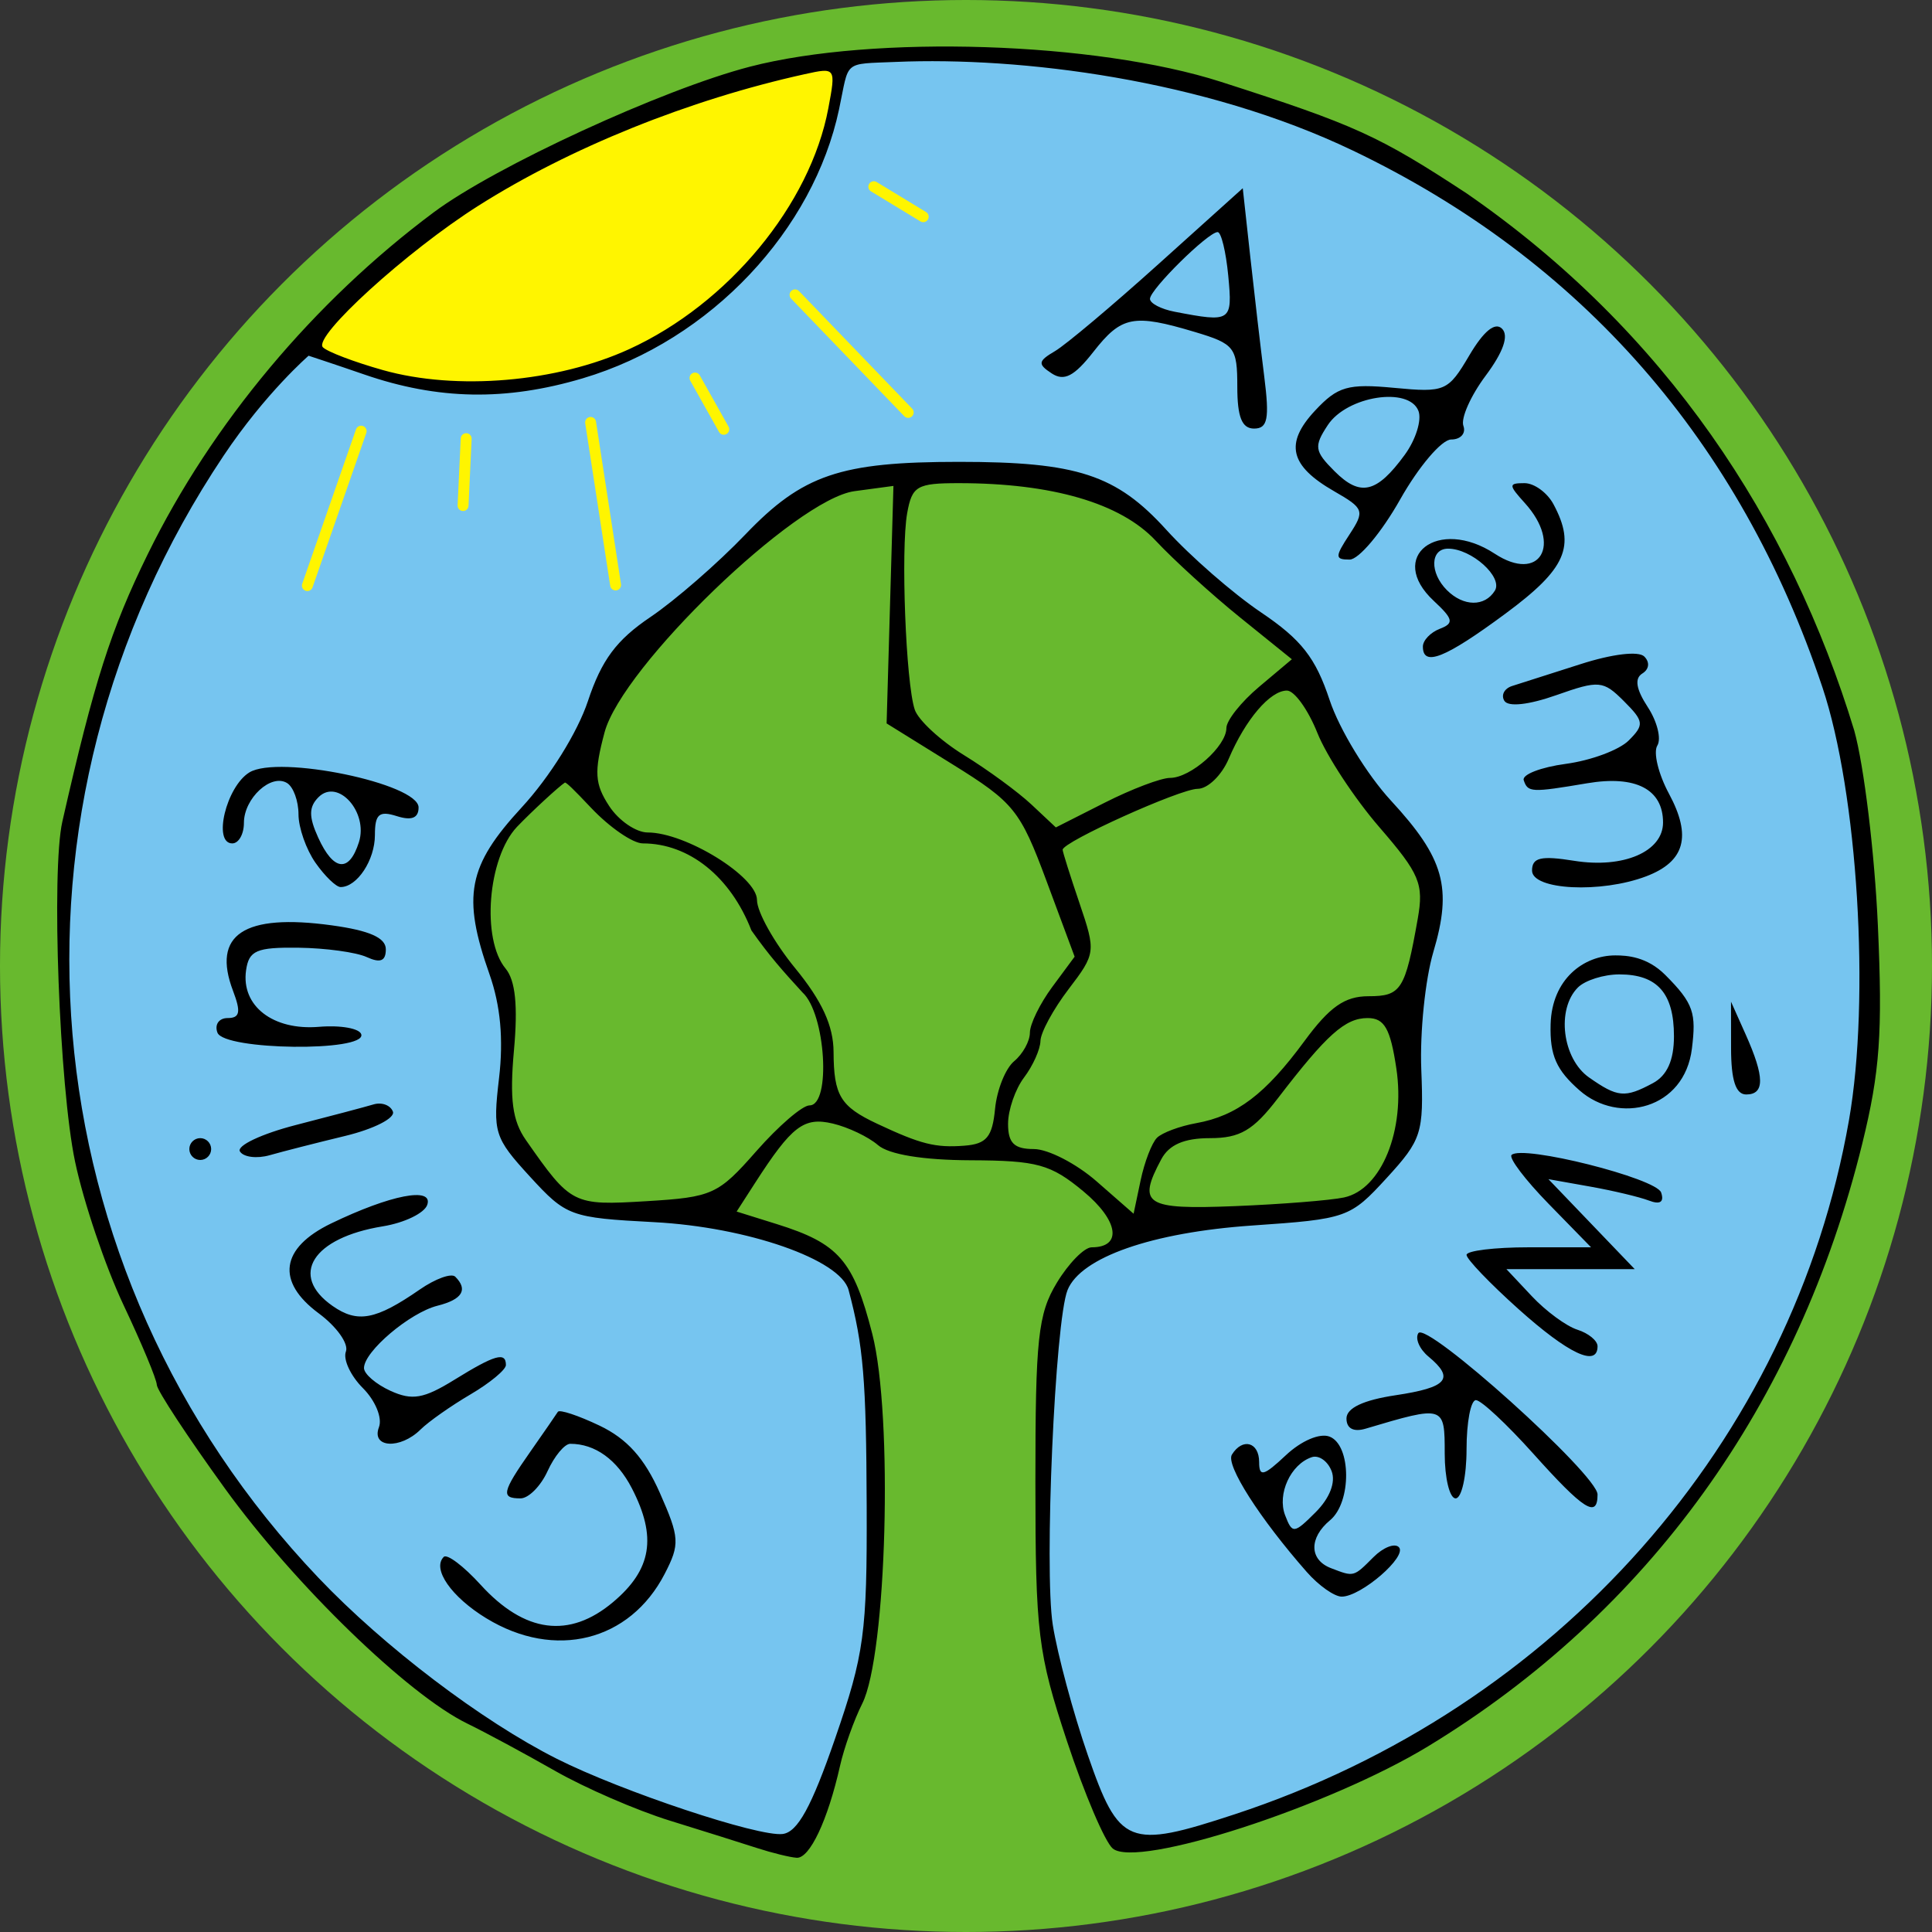
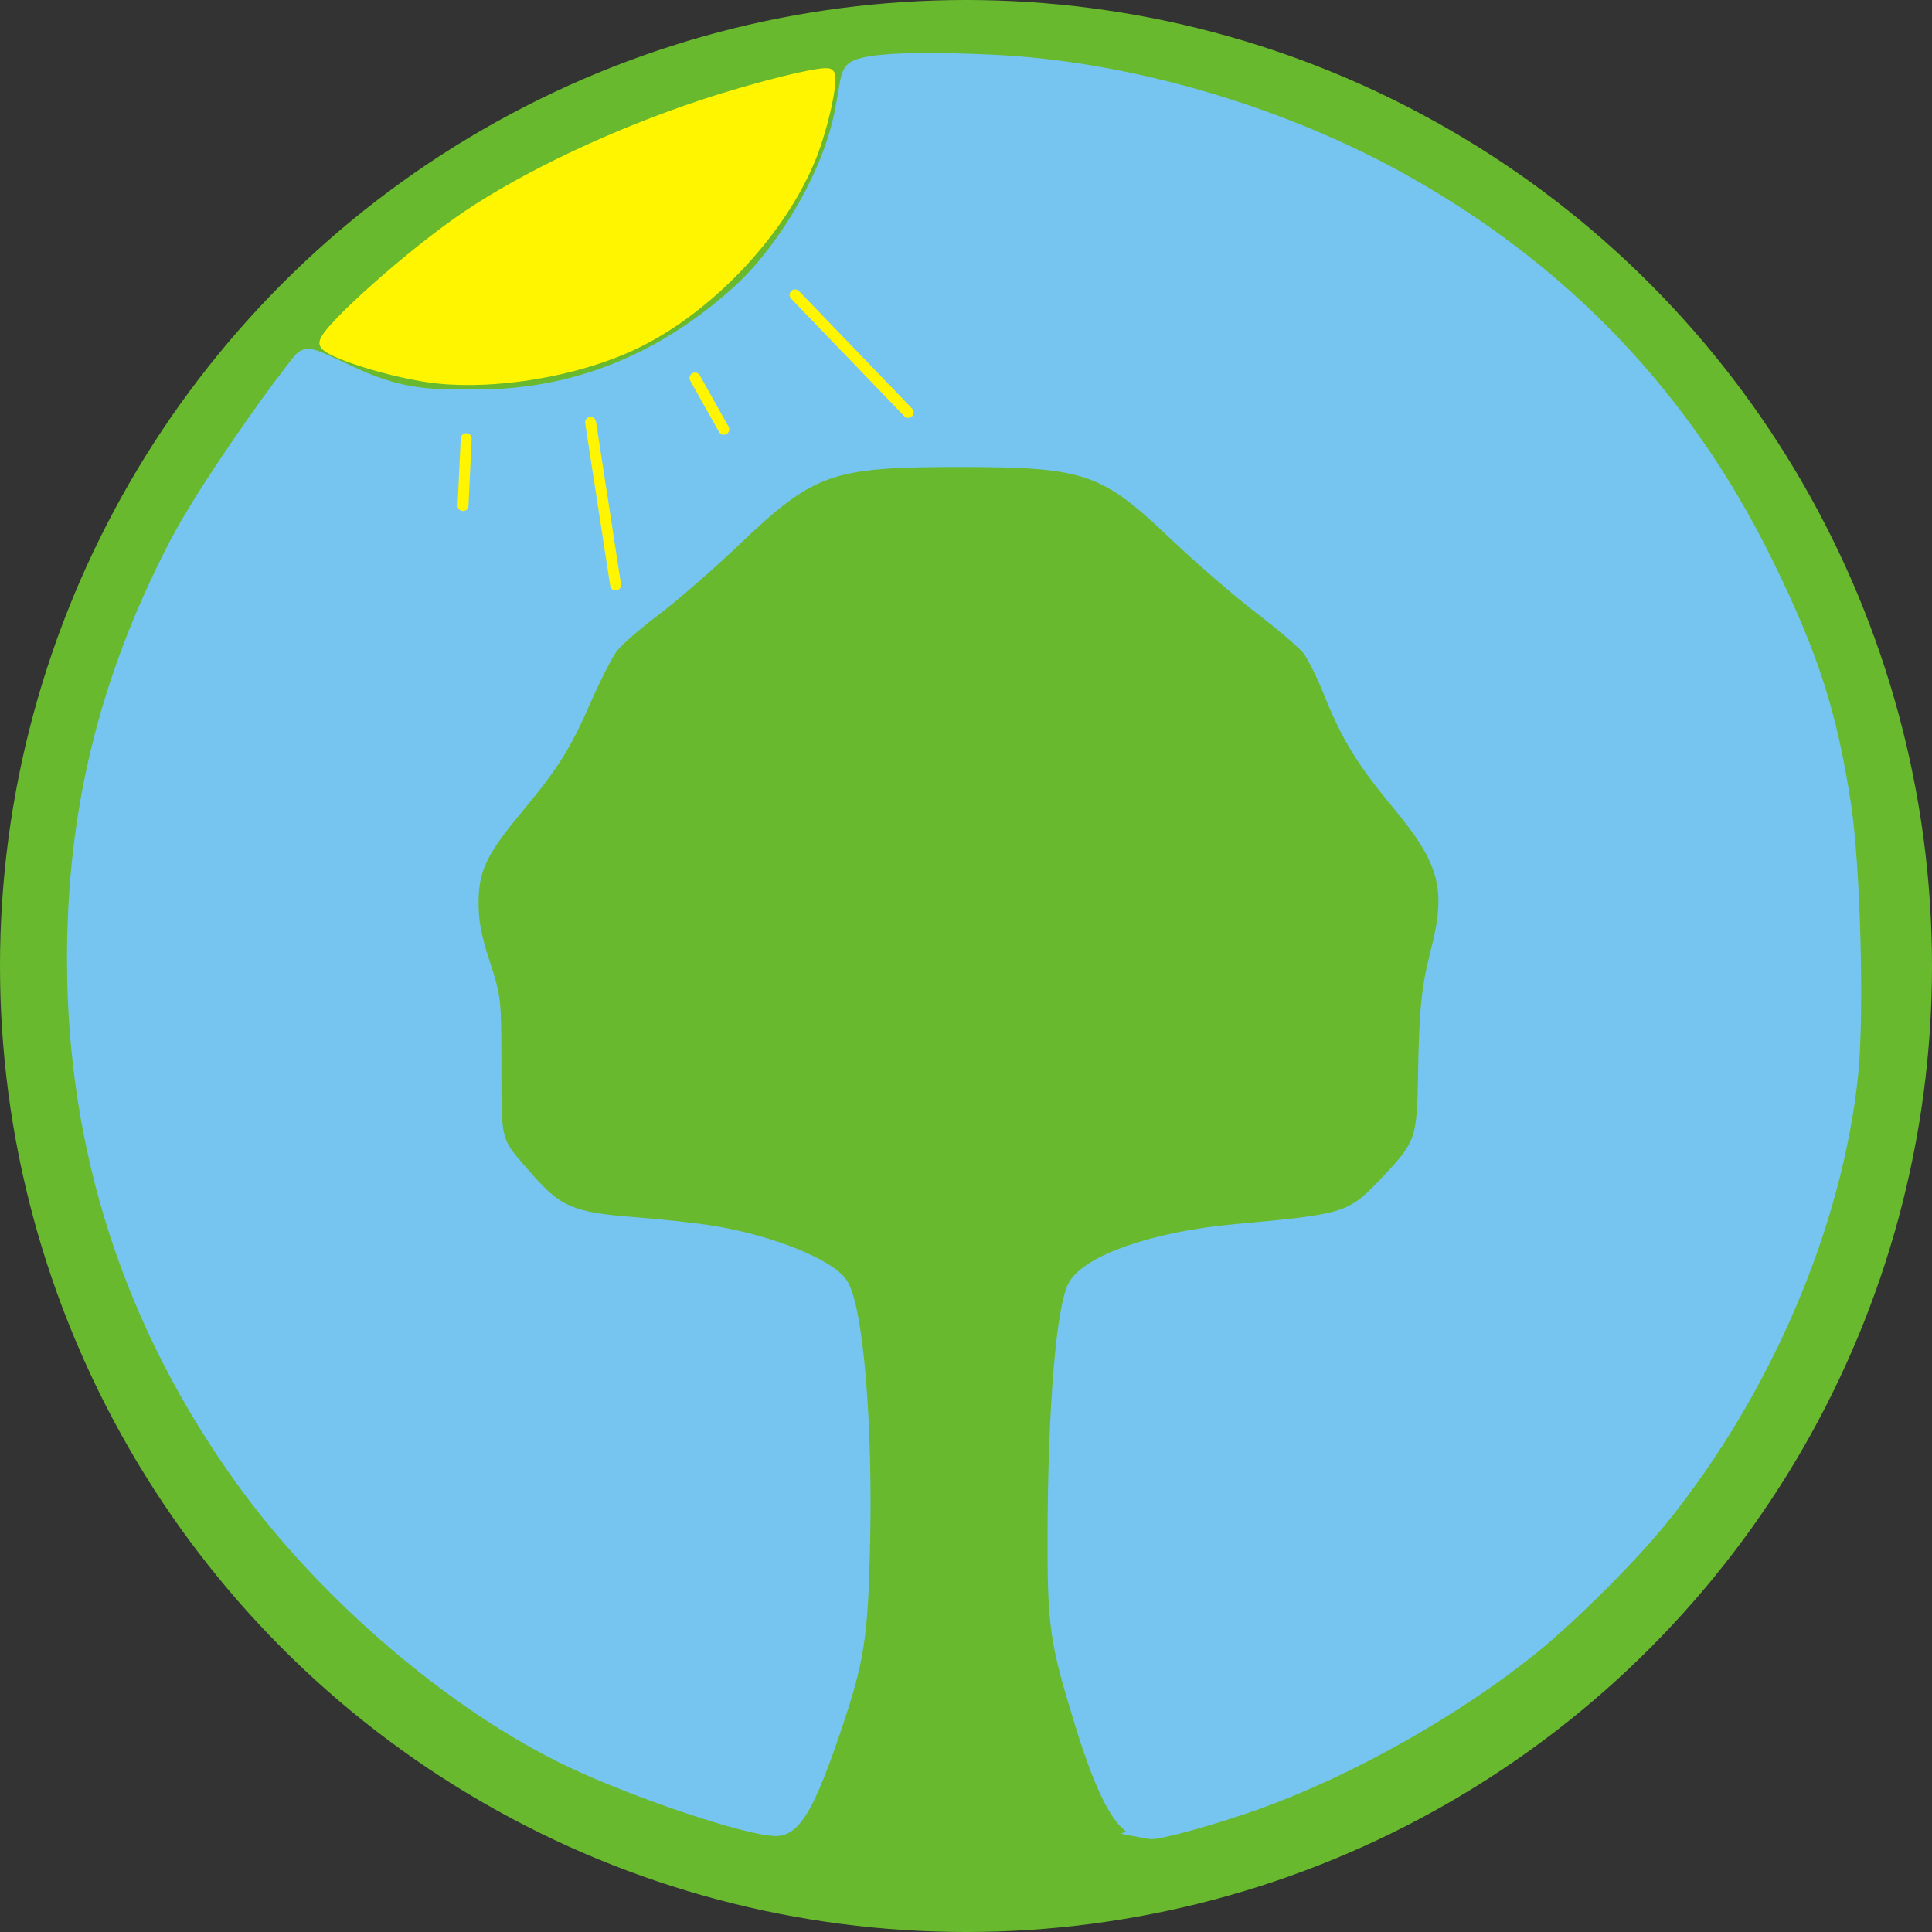
<svg xmlns="http://www.w3.org/2000/svg" xmlns:ns1="http://sodipodi.sourceforge.net/DTD/sodipodi-0.dtd" xmlns:ns2="http://www.inkscape.org/namespaces/inkscape" version="1.1" id="svg2" width="176.982" height="176.982" viewBox="0 0 176.982 176.982" ns1:docname="herb.svg" ns2:version="1.1.2 (b8e25be833, 2022-02-05)">
  <rect x="0" y="0" width="176.982" height="176.982" fill="#333333" stroke="none" />
  <defs id="defs6" />
  <g ns2:groupmode="layer" ns2:label="Image" id="g8" transform="translate(-2.656,-1.74)">
    <circle style="fill:#68b92e;fill-opacity:1;stroke:#68b92e;stroke-width:3.085;stroke-linecap:round;stroke-opacity:1" id="path17470" cx="91.147" cy="90.231" r="86.949" />
    <path style="fill:#76c5f0;fill-opacity:1;stroke:#76c5f0;stroke-width:0.972;stroke-linecap:round;stroke-opacity:1" d="m 106.997,169.542 c -1.754,-0.338 -3.399,-3.388 -5.469,-10.139 -2.238,-7.3 -2.445,-8.755 -2.425,-17.083 0.027,-11.626 0.81,-21.001 1.911,-22.886 1.341,-2.296 7.445,-4.4 14.674,-5.058 10.472,-0.953 10.712,-1.032 14.041,-4.56 3.054,-3.237 3.218,-3.71 3.313,-9.541 0.099,-6.036 0.303,-8.053 1.148,-11.34 1.484,-5.774 0.836,-8.253 -3.527,-13.497 -3.214,-3.863 -4.647,-6.194 -6.22,-10.118 -0.671,-1.675 -1.573,-3.496 -2.003,-4.045 -0.43,-0.55 -2.414,-2.247 -4.409,-3.773 -1.995,-1.525 -5.551,-4.608 -7.903,-6.85 -6.319,-6.025 -8.042,-6.611 -19.434,-6.617 -12.014,-0.006 -13.67,0.579 -20.768,7.346 -2.321,2.213 -5.592,5.055 -7.268,6.315 -1.676,1.26 -3.418,2.776 -3.87,3.37 -0.453,0.594 -1.538,2.708 -2.411,4.699 -1.92,4.378 -2.954,6.028 -6.291,10.043 -3.303,3.974 -4.072,5.602 -4.076,8.632 -0.002,1.73 0.259,3.111 1.041,5.508 1.03,3.155 1.045,3.286 1.053,9.53 0.01,7.177 -0.143,6.661 3.045,10.281 2.618,2.973 3.992,3.54 9.599,3.964 2.495,0.189 5.795,0.554 7.334,0.812 5.336,0.894 10.64,3.05 11.752,4.778 1.416,2.2 2.309,12.825 2.035,24.215 -0.198,8.206 -0.529,10.327 -2.558,16.361 -2.472,7.353 -3.759,9.558 -5.579,9.557 -2.552,-0.002 -12.748,-3.411 -18.816,-6.292 C 44.204,158.069 32.346,147.937 24.74,137.371 14.5,123.145 9.306,107.145 9.279,89.745 9.257,76.024 12.239,63.877 18.664,51.514 c 2.575,-4.954 8.702,-13.485 10.173,-15.353 2.076,-2.636 1.184,-2.571 6.415,-0.183 4.417,2.016 7.191,1.929 11.064,1.929 8.894,0 16.9,-3.193 23.904,-9.532 4.046,-3.662 7.905,-10.154 9.163,-15.415 0.887,-3.708 0.49,-4.747 1.714,-5.256 1.903,-0.791 7.855,-0.684 12.516,-0.467 12.163,0.567 25.949,4.528 37.117,10.664 15.068,8.279 26.389,20.108 33.874,35.395 4.154,8.483 5.845,13.733 7.132,22.138 0.863,5.633 1.223,19.228 0.655,24.721 -1.427,13.809 -7.909,28.984 -17.416,40.774 -2.778,3.445 -8.353,9.013 -11.854,11.839 -7.097,5.728 -16.835,11.21 -25.296,14.241 -3.847,1.378 -9.017,2.814 -9.776,2.716 -0.178,-0.023 -0.652,-0.105 -1.054,-0.182 z" id="path4584" ns1:nodetypes="sssssscsssssscssssscsssssssscssssssssssssssssssss" />
-     <path style="fill:none;stroke:#fff500;stroke-width:1px;stroke-linecap:round;stroke-linejoin:miter;stroke-opacity:1" d="M 35.739,41.237 30.813,55.384" id="path880" ns1:nodetypes="cc" />
    <path style="fill:none;stroke:#fff500;stroke-width:1px;stroke-linecap:round;stroke-linejoin:miter;stroke-opacity:1" d="m 45.361,41.924 -0.286,6.128" id="path882" ns1:nodetypes="cc" />
    <path style="fill:none;stroke:#fff500;stroke-width:1px;stroke-linecap:round;stroke-linejoin:miter;stroke-opacity:1" d="m 56.758,40.435 2.291,14.891" id="path884" ns1:nodetypes="cc" />
    <path style="fill:none;stroke:#fff500;stroke-width:1px;stroke-linecap:round;stroke-linejoin:miter;stroke-opacity:1" d="m 66.323,36.369 2.635,4.696" id="path886" ns1:nodetypes="cc" />
    <path style="fill:none;stroke:#fff500;stroke-width:1px;stroke-linecap:round;stroke-linejoin:miter;stroke-opacity:1" d="M 75.487,28.751 85.853,39.519" id="path888" ns1:nodetypes="cc" />
-     <path style="fill:none;stroke:#fff500;stroke-width:1px;stroke-linecap:round;stroke-linejoin:miter;stroke-opacity:1" d="m 82.703,18.843 4.525,2.749" id="path890" ns1:nodetypes="cc" />
    <path style="fill:#68b92e;fill-opacity:1;stroke:#68b92e;stroke-width:0.972;stroke-linecap:round;stroke-opacity:1" d="m 75.409,171.458 c -1.57,-0.121 3.561,-3.878 5.078,-10.195 1.786,-7.434 3.006,-13.406 3.127,-16.642 0.127,-3.391 -1,-17.688 -1.931,-23.573 -0.883,-5.584 -11.549,-8 -13.524,-8.265 -4.701,-0.631 -11.628,-0.353 -14.418,-2.594 -4.375,-3.514 -4.661,-9.413 -3.75,-13.656 0.281,-1.307 -2.685,-10.62 -2.366,-13.656 0.454,-4.314 10.348,-13.68 11.256,-15.495 1.423,-2.843 4.736,-6.855 9.359,-11.333 6.31,-6.113 10.295,-8.765 14,-9.318 0,0 1.413,-0.284 10.874,-0.65 9.46,-0.365 12.975,3.156 19.688,9.113 6.713,5.957 8.752,6.745 9.809,10.733 1.94,7.319 12.096,15.619 10.397,19.001 -2.243,4.465 -2.118,17.032 -1.876,19.852 0.202,2.354 -4.17,8.323 -12.628,8.018 -3.527,-0.127 -15.592,3.028 -17.01,4.031 -3.974,2.812 -3.523,14.065 -3.627,14.552 -0.307,1.436 0.029,19.57 0.131,21.664 0.052,1.064 4.263,13.069 4.866,14.806 1.024,2.95 4.831,3.024 2.974,3.198 -15.702,1.472 -16.124,1.512 -30.43,0.407 z" id="path4358" ns1:nodetypes="ssssssssssszzssssssssss" />
    <path style="fill:#fff500;fill-opacity:1;stroke:#fff500;stroke-width:0.972;stroke-linecap:round;stroke-opacity:1" d="m 42.767,36.39 c -3.881,-0.399 -10.368,-2.42 -10.368,-3.229 0,-1.113 8.074,-8.303 13.122,-11.685 5.538,-3.711 13.626,-7.514 21.545,-10.134 5.118,-1.693 11.19,-3.177 11.545,-2.821 0.408,0.408 -0.574,4.885 -1.668,7.603 -2.797,6.956 -9.562,14.057 -16.427,17.244 -5.088,2.362 -12.275,3.586 -17.749,3.023 z" id="path4471" />
-     <path style="fill:#000000" d="m 72,171.029 c -1.375,-0.447 -4.975,-1.578 -8,-2.514 -3.025,-0.936 -7.75,-2.985 -10.5,-4.555 -2.75,-1.569 -6.368,-3.519 -8.041,-4.333 -5.43,-2.642 -15.813,-12.713 -22.189,-21.521 -3.426,-4.734 -6.239,-9.013 -6.25,-9.51 -0.011,-0.497 -1.382,-3.785 -3.046,-7.307 C 12.31,117.767 10.311,111.855 9.532,108.151 8.084,101.267 7.346,81.502 8.368,77 11.286,64.156 12.804,59.406 16.193,52.5 22.065,40.538 31.395,29.385 42.382,21.194 48.03,16.983 63.361,9.921 71.353,7.849 82.706,4.906 103.056,5.56 114.5,9.236 c 12.285,3.946 14.432,4.921 22.5,10.213 18.223,12.581 29.668,30 35.517,49.217 0.893,3.209 1.865,11.234 2.162,17.834 0.443,9.859 0.188,13.427 -1.428,20 -5.87,23.872 -19.607,42.943 -39.766,55.207 -9.094,5.532 -26.655,11.226 -28.893,9.369 -0.714,-0.592 -2.599,-5.014 -4.191,-9.826 -2.673,-8.083 -2.894,-9.892 -2.897,-23.749 -0.003,-13.147 0.24,-15.401 1.963,-18.25 1.081,-1.788 2.517,-3.25 3.191,-3.25 2.832,0 2.471,-2.45 -0.754,-5.124 -3,-2.488 -4.222,-2.825 -10.324,-2.849 -4.377,-0.017 -7.502,-0.529 -8.5,-1.393 -0.868,-0.751 -2.728,-1.638 -4.132,-1.97 -2.655,-0.628 -3.756,0.213 -7.129,5.448 l -1.683,2.612 3.683,1.151 c 5.674,1.774 7.017,3.318 8.743,10.053 1.919,7.492 1.325,29.415 -0.919,33.87 -0.748,1.486 -1.664,4.052 -2.035,5.702 -1.121,4.986 -2.783,8.505 -3.977,8.421 C 75.008,171.878 73.375,171.476 72,171.029 Z M 79.156,161 c 2.671,-7.727 2.934,-9.666 2.893,-21.319 -0.041,-11.587 -0.299,-14.669 -1.657,-19.767 -0.743,-2.791 -9.273,-5.768 -17.82,-6.218 -7.674,-0.404 -8.04,-0.539 -11.374,-4.177 -3.263,-3.561 -3.412,-4.036 -2.826,-9.026 0.417,-3.551 0.132,-6.648 -0.876,-9.506 -2.527,-7.163 -1.994,-9.923 2.951,-15.285 2.568,-2.784 5.114,-6.872 6.067,-9.741 1.252,-3.769 2.613,-5.598 5.733,-7.702 2.25,-1.518 6.161,-4.921 8.691,-7.562 5.244,-5.476 8.695,-6.649 19.563,-6.649 10.837,0 14.415,1.173 19,6.227 2.2,2.425 6.1,5.826 8.667,7.558 3.703,2.498 5.002,4.157 6.289,8.034 0.892,2.687 3.419,6.831 5.615,9.21 4.885,5.292 5.638,7.974 3.888,13.865 -0.745,2.507 -1.242,7.354 -1.106,10.769 0.233,5.831 0.039,6.438 -3.176,9.946 -3.342,3.647 -3.635,3.75 -12.3,4.346 -9.189,0.632 -15.717,2.912 -16.929,5.913 -1.148,2.845 -2.153,25.615 -1.353,30.663 0.429,2.707 1.871,8.072 3.204,11.922 2.88,8.316 3.706,8.649 13.478,5.433 29.484,-9.703 51.09,-34.119 56.253,-63.567 1.96,-11.18 0.806,-29.997 -2.432,-39.671 C 162.058,42.172 147.532,25.568 126.59,15.534 112.954,9 96.158,6.929 84.744,7.411 79.799,7.62 80.478,7.23 79.519,11.749 77.185,22.755 67.838,32.892 56.04,36.395 c -7.05,2.094 -13.253,1.984 -20.027,-0.354 -2.681,-0.925 -5.088,-1.715 -5.088,-1.715 0,0 -3.937,3.403 -7.792,9.167 -21.684,32.42 -18.114,74.605 8.698,102.784 6.015,6.322 14.962,13.116 21.828,16.575 5.943,2.995 18.509,7.178 20.7,6.891 1.367,-0.179 2.638,-2.495 4.797,-8.743 z m -31.94,-11.009 c -3.219,-1.963 -5.006,-4.534 -3.911,-5.629 0.304,-0.304 1.822,0.842 3.374,2.546 4.035,4.431 8.128,4.968 12.139,1.593 3.542,-2.98 4.032,-5.955 1.719,-10.428 C 59.18,135.448 57.174,134 54.897,134 c -0.517,0 -1.452,1.125 -2.079,2.5 -0.626,1.375 -1.742,2.5 -2.479,2.5 -1.821,0 -1.703,-0.562 0.907,-4.29 1.236,-1.765 2.366,-3.403 2.513,-3.639 0.146,-0.236 1.863,0.332 3.816,1.263 2.522,1.203 4.121,2.985 5.525,6.157 1.816,4.106 1.852,4.702 0.444,7.426 -3.197,6.183 -10.059,7.895 -16.326,4.073 z M 122.37,145.75 c -4.324,-4.917 -7.449,-9.813 -6.866,-10.756 0.972,-1.573 2.496,-1.157 2.496,0.68 0,1.395 0.408,1.291 2.449,-0.627 1.412,-1.326 3.106,-2.049 4,-1.706 2,0.768 2.035,6.011 0.051,7.658 -1.95,1.619 -1.913,3.628 0.082,4.393 2.121,0.814 2.05,0.832 3.894,-1.012 0.89,-0.89 1.935,-1.302 2.321,-0.914 C 131.621,144.293 127.341,148 125.564,148 c -0.668,0 -2.105,-1.012 -3.193,-2.25 z m 2.268,-9.25 c -0.352,-0.917 -1.17,-1.49 -1.817,-1.274 -1.934,0.645 -3.187,3.376 -2.441,5.321 0.66,1.719 0.813,1.704 2.798,-0.281 1.289,-1.289 1.853,-2.744 1.461,-3.766 z m 18.47,-1.602 C 140.693,132.204 138.331,130 137.859,130 137.386,130 137,132.025 137,134.5 c 0,2.475 -0.45,4.5 -1,4.5 -0.55,0 -1,-1.849 -1,-4.108 0,-4.422 -0.014,-4.427 -7.25,-2.277 -1.103,0.328 -1.75,-0.018 -1.75,-0.934 0,-0.956 1.54,-1.685 4.5,-2.129 4.754,-0.713 5.444,-1.524 3.011,-3.543 -0.819,-0.68 -1.237,-1.643 -0.93,-2.14 0.717,-1.16 16.419,12.968 16.419,14.774 0,2.222 -1.261,1.421 -5.891,-3.744 z M 37.37,132.477 C 37.695,131.631 37.042,130.042 35.9,128.9 c -1.13,-1.13 -1.831,-2.637 -1.558,-3.349 0.273,-0.712 -0.844,-2.285 -2.483,-3.497 -3.941,-2.914 -3.514,-5.997 1.14,-8.243 5.432,-2.621 9.357,-3.382 8.798,-1.706 -0.254,0.763 -2.089,1.652 -4.078,1.975 -6.427,1.045 -8.603,4.488 -4.605,7.287 2.293,1.606 3.96,1.293 7.998,-1.501 1.437,-0.994 2.9,-1.521 3.25,-1.171 1.192,1.192 0.642,2.086 -1.633,2.657 C 40.194,121.989 36,125.546 36,127.06 c 0,0.54 1.092,1.48 2.426,2.088 1.992,0.908 3.042,0.725 5.868,-1.021 C 47.996,125.839 49,125.553 49,126.784 c 0,0.431 -1.462,1.644 -3.25,2.694 -1.788,1.05 -3.845,2.497 -4.571,3.216 -1.858,1.837 -4.538,1.685 -3.808,-0.217 z M 141.75,121.651 C 139.137,119.308 137,117.079 137,116.696 137,116.313 139.566,116 142.703,116 h 5.703 l -3.888,-3.982 c -2.138,-2.19 -3.665,-4.204 -3.394,-4.476 0.962,-0.962 13.266,2.129 13.704,3.443 0.291,0.873 -0.096,1.126 -1.121,0.733 -0.861,-0.33 -3.285,-0.907 -5.386,-1.281 l -3.821,-0.68 3.953,4.121 L 152.406,118 h -5.877 -5.877 l 2.332,2.483 c 1.283,1.366 3.161,2.746 4.174,3.067 1.013,0.322 1.842,1.004 1.842,1.517 0,1.949 -2.668,0.692 -7.25,-3.416 z M 20,107 c 0,-0.55 0.45,-1 1,-1 0.55,0 1,0.45 1,1 0,0.55 -0.45,1 -1,1 -0.55,0 -1,-0.45 -1,-1 z m 4.636,0.22 c -0.324,-0.525 1.987,-1.617 5.137,-2.427 3.15,-0.81 6.346,-1.657 7.102,-1.883 0.756,-0.226 1.555,0.072 1.774,0.662 0.22,0.59 -1.749,1.592 -4.375,2.226 -2.626,0.634 -5.736,1.428 -6.911,1.764 -1.175,0.336 -2.403,0.182 -2.727,-0.343 z m 122.718,-5.592 c -2.122,-1.861 -2.734,-3.199 -2.653,-6.064 0.117,-4.133 3.027,-6.304 5.932,-6.304 1.057,0 2.892,0.111 4.567,1.786 2.637,2.637 2.839,3.526 2.446,6.747 -0.679,5.558 -6.692,6.993 -10.292,3.835 z m 6.712,-0.663 C 155.372,100.266 156,98.869 156,96.665 156,92.724 154.478,91 151,91 c -1.43,0 -3.14,0.54 -3.8,1.2 -1.989,1.989 -1.426,6.528 1.023,8.243 2.622,1.836 3.277,1.895 5.843,0.522 z m 7.165,-3.215 -0.005,-4.25 1.342,3 c 1.744,3.899 1.758,5.5 0.05,5.5 -0.959,0 -1.384,-1.302 -1.387,-4.25 z M 22.577,96.341 C 22.293,95.601 22.71,95 23.507,95 c 1.126,0 1.235,-0.549 0.497,-2.491 -1.961,-5.158 0.985,-7.111 9.055,-6.001 C 36.504,86.982 38,87.646 38,88.701 c 0,1.08 -0.501,1.284 -1.75,0.712 -0.963,-0.441 -3.775,-0.826 -6.25,-0.857 -3.848,-0.048 -4.544,0.252 -4.803,2.069 -0.465,3.261 2.462,5.531 6.678,5.178 C 33.869,95.637 35.614,95.95 35.753,96.5 36.162,98.111 23.197,97.955 22.577,96.341 Z M 31.557,80.777 C 30.701,79.555 30,77.557 30,76.337 30,75.116 29.53,73.828 28.956,73.473 27.494,72.569 25,74.87 25,77.122 25,78.155 24.52,79 23.934,79 22.127,79 23.38,73.801 25.5,72.498 28.16,70.863 41,73.522 41,75.707 41,76.68 40.363,76.933 39,76.5 37.384,75.987 37,76.32 37,78.233 37,80.529 35.37,83 33.857,83 c -0.409,0 -1.444,-1 -2.3,-2.223 z m 3.979,-1.889 c 0.874,-2.755 -1.937,-5.887 -3.701,-4.123 -0.896,0.896 -0.903,1.788 -0.029,3.707 1.404,3.08 2.833,3.24 3.73,0.416 z M 143,81.488 c 0,-1.195 0.81,-1.382 3.867,-0.893 C 151.376,81.316 155,79.753 155,77.087 c 0,-3.051 -2.506,-4.347 -6.951,-3.596 -5.123,0.865 -5.435,0.85 -5.812,-0.28 -0.172,-0.516 1.566,-1.19 3.863,-1.498 2.296,-0.308 4.887,-1.271 5.756,-2.141 1.441,-1.441 1.402,-1.759 -0.441,-3.602 -1.898,-1.898 -2.275,-1.932 -6.192,-0.55 -2.532,0.893 -4.403,1.097 -4.76,0.518 -0.324,-0.524 0.002,-1.137 0.724,-1.361 0.722,-0.224 3.538,-1.123 6.258,-1.998 2.9,-0.933 5.314,-1.222 5.837,-0.698 0.524,0.524 0.448,1.168 -0.183,1.558 -0.73,0.451 -0.57,1.437 0.499,3.069 0.866,1.322 1.261,2.912 0.877,3.533 -0.384,0.621 0.098,2.607 1.071,4.413 2.098,3.895 1.458,6.213 -2.085,7.56 C 149.317,83.59 143,83.272 143,81.488 Z M 133,60.969 c 0,-0.567 0.699,-1.299 1.552,-1.627 1.321,-0.507 1.238,-0.889 -0.556,-2.56 -4.352,-4.054 0.395,-7.721 5.59,-4.318 4.118,2.698 6.212,-0.82 2.759,-4.636 C 140.833,46.158 140.83,46 142.31,46 c 0.891,0 2.086,0.87 2.655,1.934 2.064,3.857 1.158,5.912 -4.422,10.034 C 135.026,62.044 133,62.85 133,60.969 Z m 6.594,-5.12 C 140.36,54.608 137.456,52 135.309,52 c -1.639,0 -1.702,2.207 -0.109,3.8 1.518,1.518 3.472,1.539 4.394,0.048 z M 126.274,50.705 c 1.419,-2.166 1.34,-2.389 -1.402,-3.963 -4.073,-2.338 -4.556,-4.38 -1.748,-7.388 2.072,-2.219 3,-2.486 7.24,-2.085 4.67,0.442 4.944,0.323 6.886,-2.968 1.319,-2.236 2.363,-3.088 3.002,-2.449 0.639,0.639 0.114,2.138 -1.509,4.314 -1.368,1.834 -2.283,3.897 -2.032,4.585 0.251,0.688 -0.253,1.25 -1.119,1.25 -0.866,0 -2.972,2.475 -4.679,5.5 -1.707,3.025 -3.788,5.5 -4.624,5.5 -1.355,0 -1.357,-0.249 -0.015,-2.295 z m 5.063,-7.3 c 1.01,-1.381 1.576,-3.19 1.257,-4.021 -0.866,-2.256 -6.545,-1.371 -8.303,1.294 -1.29,1.954 -1.227,2.386 0.614,4.227 2.366,2.366 3.859,2.018 6.433,-1.5 z M 116,37.158 c 0,-3.593 -0.25,-3.917 -3.866,-5 -5.642,-1.69 -6.739,-1.478 -9.312,1.807 -1.761,2.249 -2.685,2.727 -3.822,1.982 -1.302,-0.854 -1.263,-1.123 0.301,-2.043 0.991,-0.583 5.266,-4.179 9.5,-7.991 L 116.5,18.982 l 0.686,6.259 c 0.377,3.442 0.955,8.396 1.284,11.009 0.487,3.863 0.312,4.75 -0.936,4.75 C 116.421,41 116,39.945 116,37.158 Z M 115.171,27 c -0.21,-2.2 -0.647,-4 -0.972,-4 C 113.324,23 108,28.254 108,29.118 c 0,0.409 1.012,0.938 2.25,1.177 5.198,1.001 5.323,0.918 4.921,-3.294 z m -6.529,78.967 c 0.472,-0.466 2.087,-1.068 3.589,-1.338 3.722,-0.668 6.34,-2.652 9.917,-7.517 C 124.461,93.968 125.843,93 128.019,93 c 2.991,0 3.357,-0.576 4.51,-7.094 0.566,-3.204 0.185,-4.114 -3.507,-8.381 -2.278,-2.632 -4.839,-6.527 -5.691,-8.656 C 122.48,66.741 121.226,65 120.546,65 c -1.54,0 -3.794,2.642 -5.332,6.25 C 114.57,72.763 113.291,74 112.371,74 110.772,74 100,78.861 100,79.582 c 0,0.191 0.694,2.393 1.543,4.893 1.511,4.449 1.49,4.615 -1,7.879 -1.399,1.834 -2.557,3.967 -2.575,4.74 -0.017,0.773 -0.692,2.279 -1.5,3.347 C 95.661,101.509 95,103.421 95,104.691 95,106.452 95.561,107 97.364,107 c 1.3,0 3.888,1.333 5.75,2.962 l 3.386,2.962 0.643,-3.055 c 0.353,-1.68 1.028,-3.436 1.5,-3.902 z m 17.136,5.466 c 3.433,-0.732 5.638,-6.172 4.791,-11.819 C 130.02,95.953 129.477,95 127.939,95 c -2.059,0 -3.737,1.5 -8.231,7.359 -2.251,2.934 -3.457,3.641 -6.215,3.641 -2.36,0 -3.744,0.6 -4.457,1.934 -2.22,4.149 -1.48,4.622 6.715,4.295 4.263,-0.171 8.775,-0.529 10.029,-0.796 z M 71.94,107.194 C 73.966,104.888 76.159,103 76.812,103 78.813,103 78.289,94.572 76.169,92.653 74.336,90.647 73.183,89.368 71.49,86.973 69.579,82.05 65.774,79 61.542,79 c -0.91,0 -3.039,-1.462 -4.731,-3.25 -1.692,-1.788 -2.185,-2.251 -2.399,-2.329 -0.57,0.369 -3.063,2.669 -4.405,4.071 -2.673,2.846 -3.268,10.284 -1.037,12.973 0.899,1.084 1.138,3.403 0.768,7.476 -0.407,4.491 -0.146,6.462 1.091,8.232 4.145,5.931 4.301,6.01 11.047,5.602 6.045,-0.366 6.569,-0.604 10.062,-4.58 z m 21.868,-3.87 c 0.169,-1.747 0.957,-3.714 1.75,-4.372 C 96.351,98.294 97,97.117 97,96.337 c 0,-0.78 0.922,-2.665 2.049,-4.189 l 2.049,-2.771 -2.578,-6.939 C 96.111,75.959 95.541,75.252 89.908,71.754 L 83.875,68.009 84.188,57.131 84.5,46.253 80.935,46.733 c -5.382,0.725 -21.292,16.079 -22.899,22.099 -0.97,3.631 -0.9,4.724 0.427,6.75 C 59.333,76.912 60.922,78 61.992,78 65.462,78 72,82.039 72,84.183 c 0,1.089 1.575,3.903 3.5,6.252 2.46,3.002 3.505,5.281 3.515,7.668 0.018,3.995 0.625,4.996 3.985,6.575 4.001,1.881 5.345,2.219 8,2.014 2.027,-0.156 2.558,-0.794 2.808,-3.368 z M 109.841,73 C 111.727,73 115,70.103 115,68.434 c 0,-0.691 1.349,-2.392 2.999,-3.779 l 2.999,-2.523 -4.727,-3.816 C 113.671,56.217 110.184,53.045 108.522,51.267 105.31,47.831 99.04,46 90.489,46 c -3.838,0 -4.285,0.26 -4.731,2.75 -0.596,3.328 -0.124,15.559 0.694,17.997 0.323,0.964 2.359,2.843 4.523,4.175 2.164,1.332 4.94,3.366 6.169,4.518 l 2.234,2.096 4.481,-2.268 C 106.323,74.021 109.015,73 109.841,73 Z M 60.295,33.723 C 69.377,29.565 76.88,20.488 78.537,11.654 79.236,7.931 79.218,7.906 76.371,8.535 65.775,10.874 54.855,15.278 46.464,20.596 39.913,24.748 31.295,32.594 32.234,33.552 c 0.404,0.412 2.879,1.353 5.5,2.091 6.74,1.898 15.931,1.115 22.561,-1.92 z" id="path827" ns1:nodetypes="sssssssssssssccssssssssssssscssssssssssssssssssssssssssssssssssssscssssssssssssssssssssssssssssssssssssssssssssssssssssssssssssssssssssscssssscccccssssssssssssssssssssssssssssccssccssssssssssssssssssssssssssssssssssssscsssssssssssssssssssssscssssssssssccssssssssssscssssssssssssssssssssssssssscssssssssssssccssccssssssssscsscccssssssssssssscssssssscsssssssss" />
  </g>
</svg>